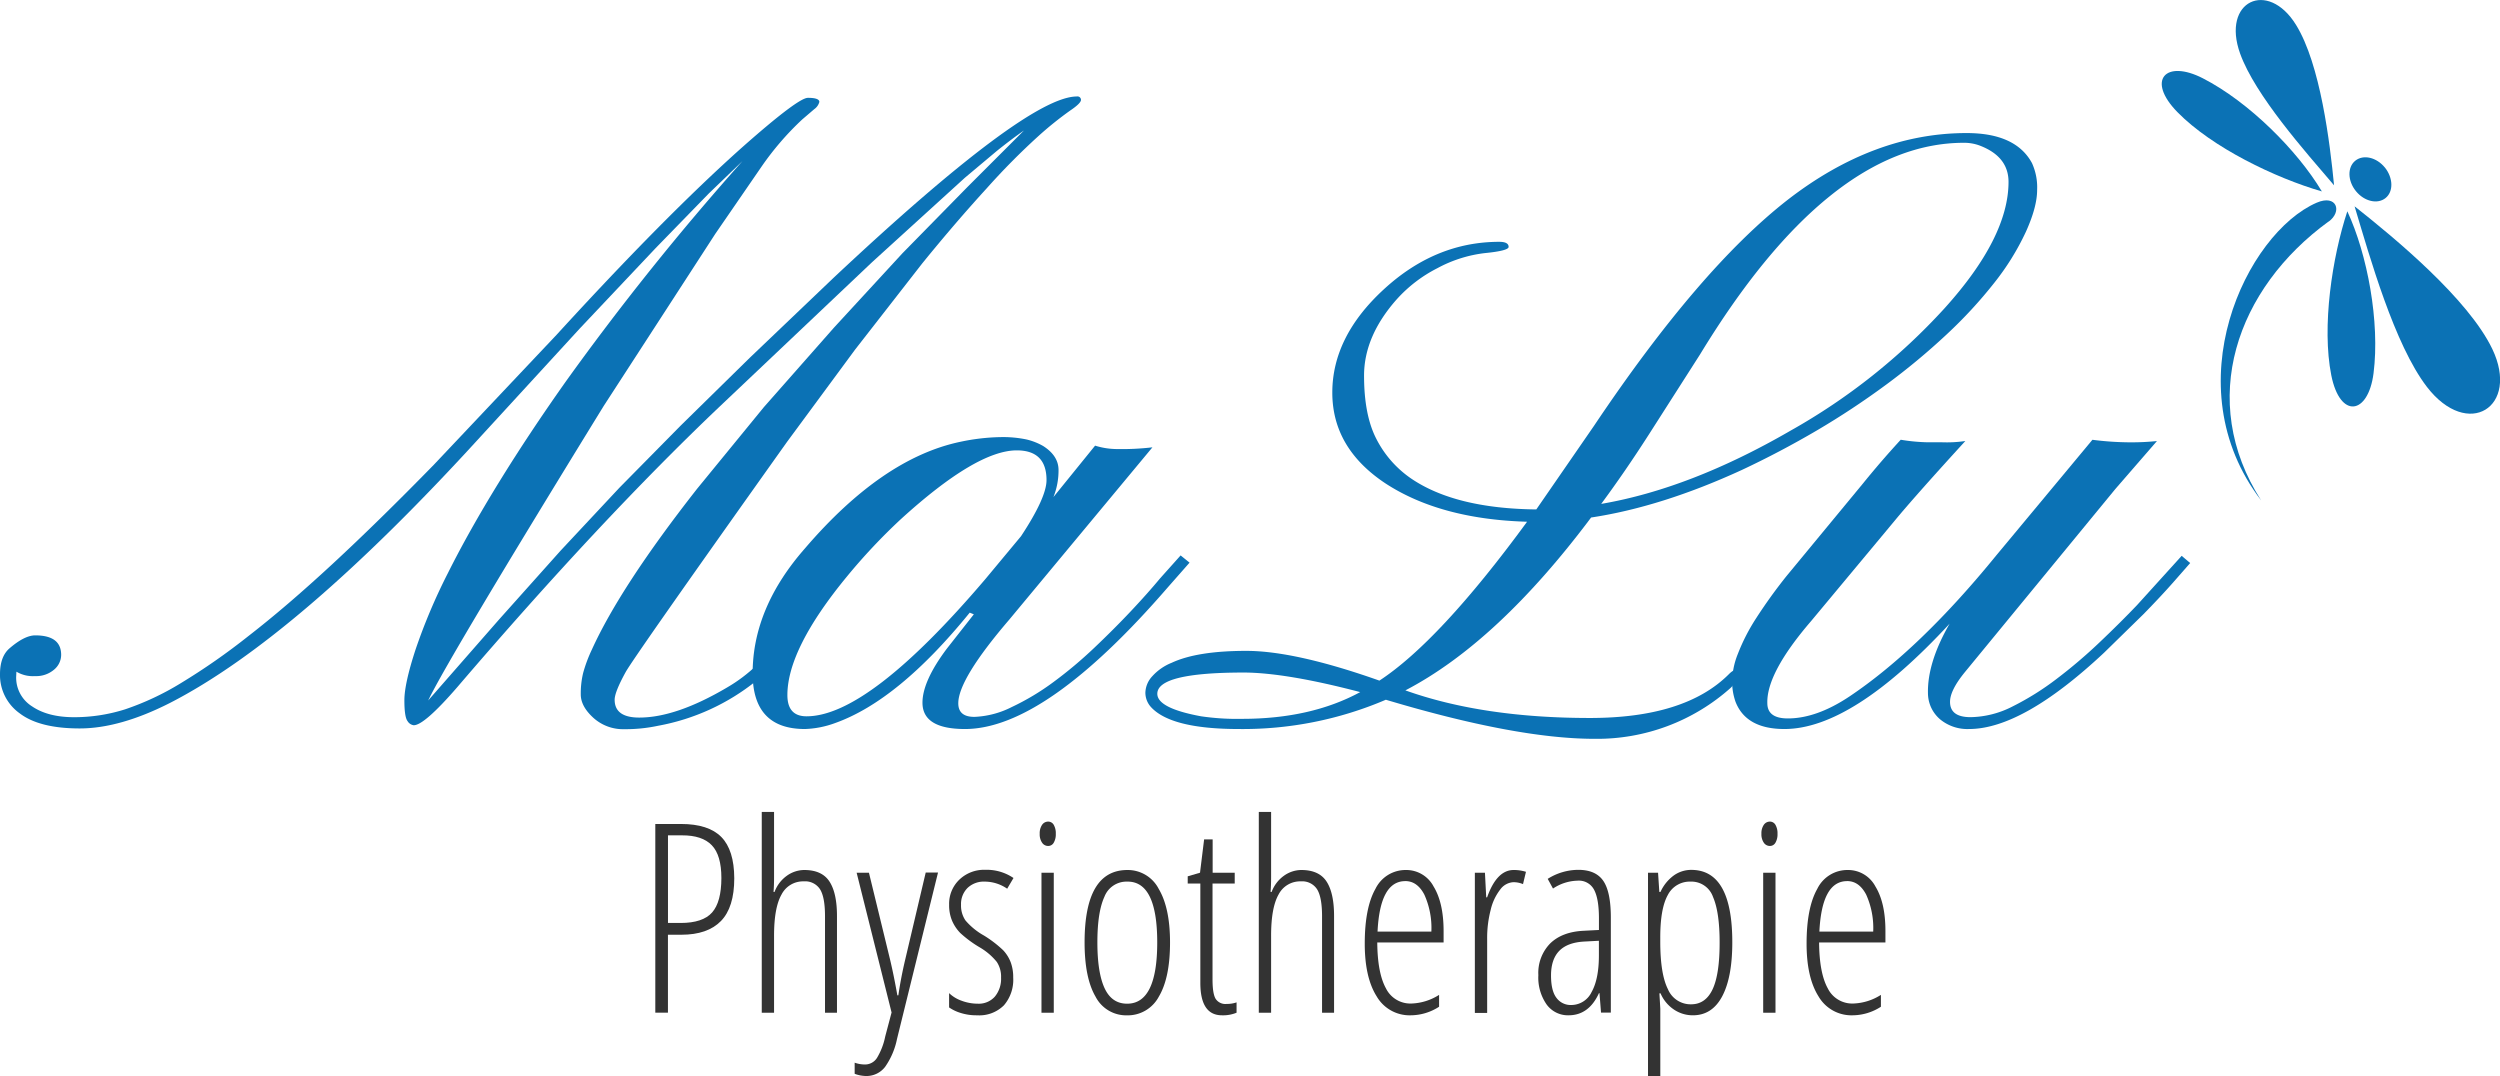
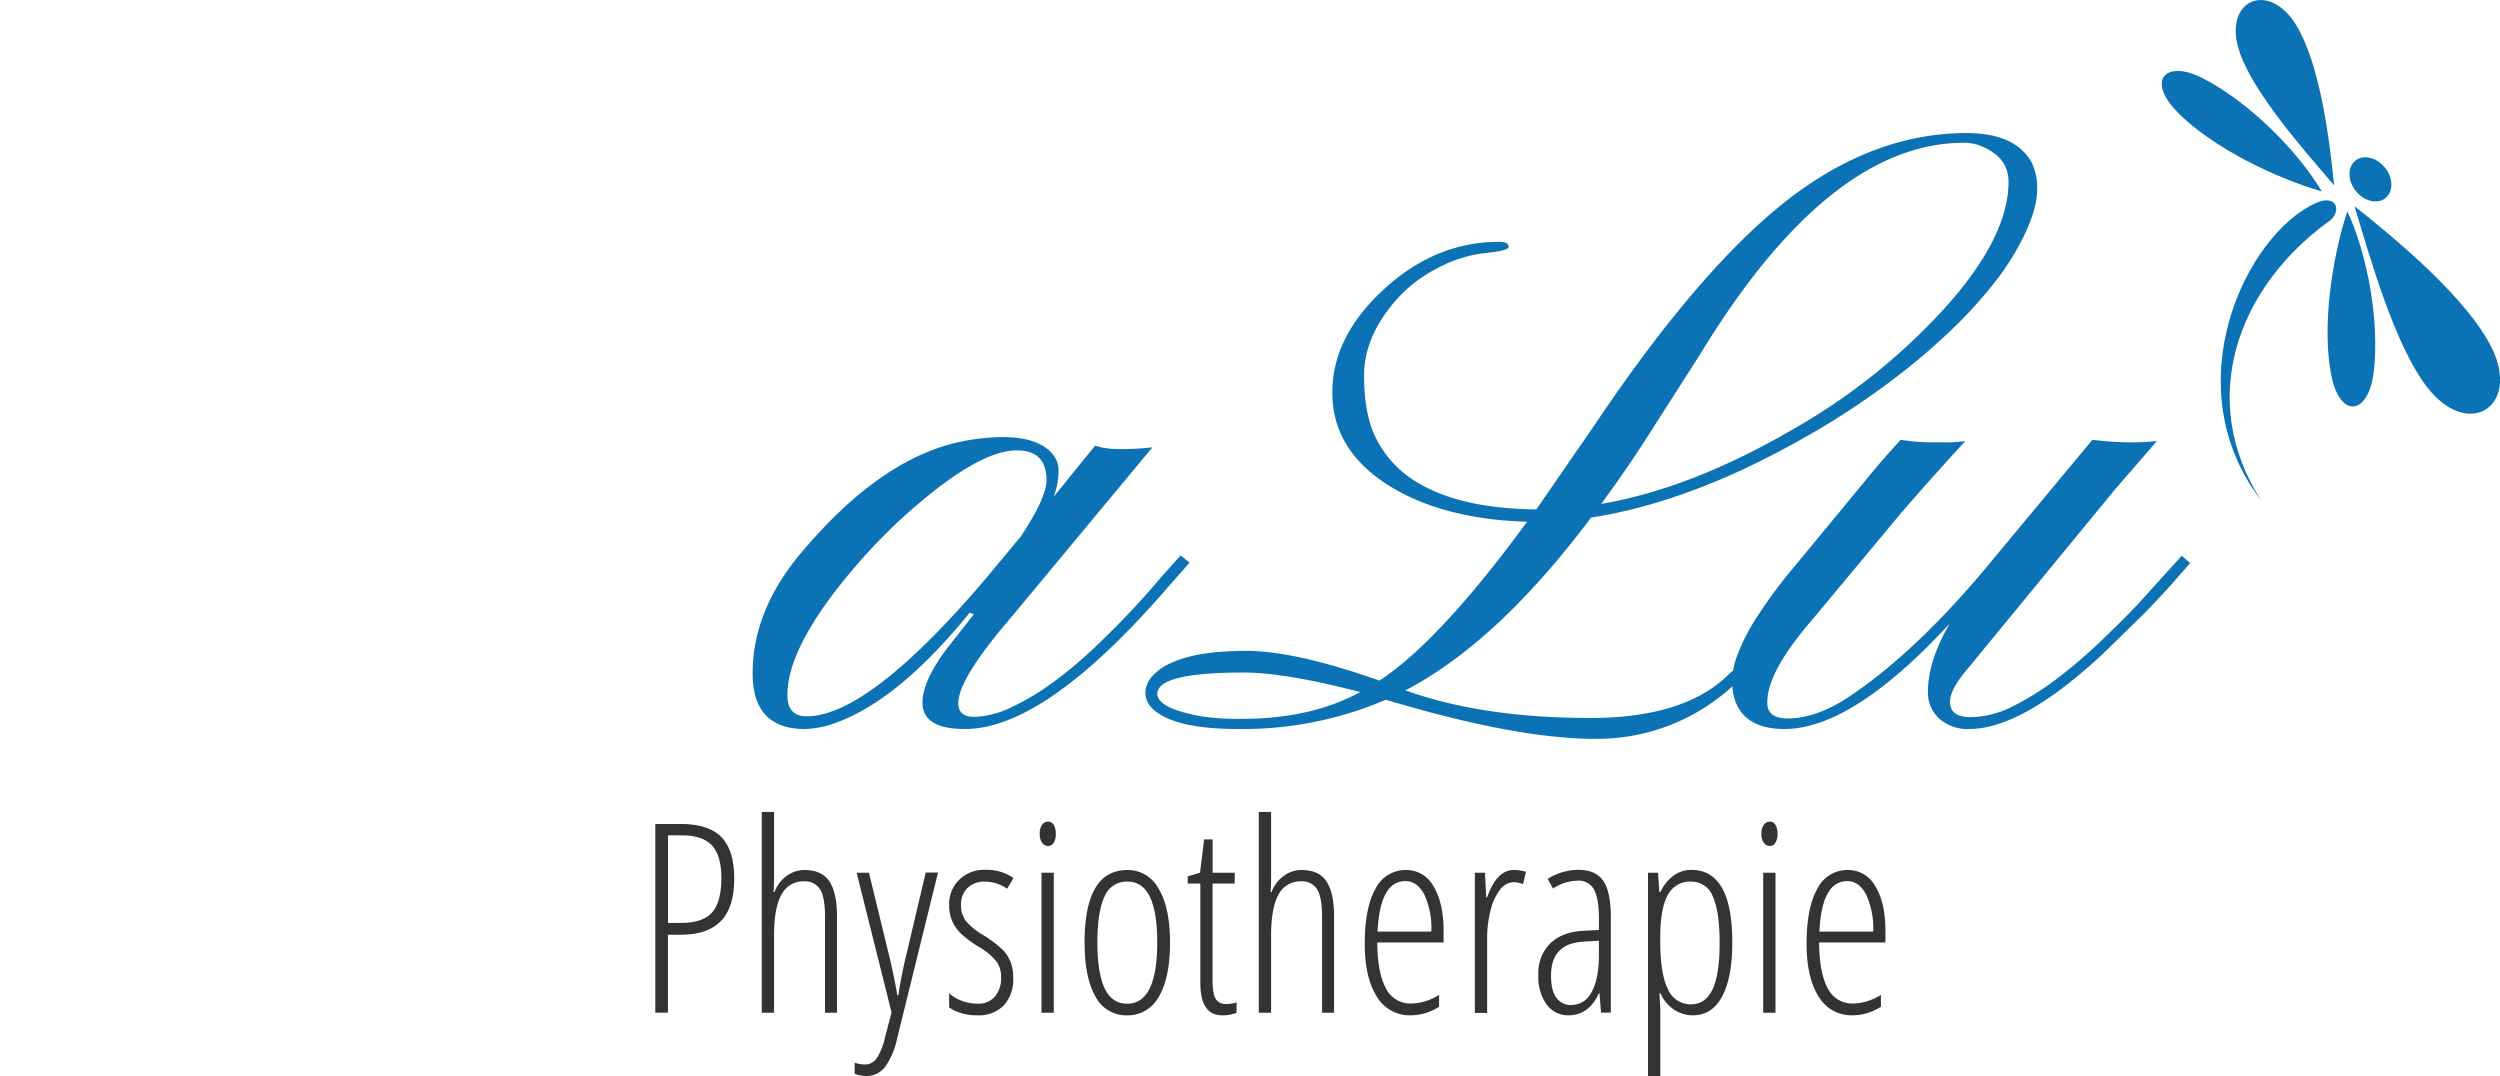
<svg xmlns="http://www.w3.org/2000/svg" id="Ebene_1" data-name="Ebene 1" viewBox="0 0 609.45 262.36">
  <defs>
    <style>.cls-1,.cls-2{fill:#0b72b5;}.cls-1{fill-rule:evenodd;}.cls-3{fill:#333;}</style>
  </defs>
  <title>logo-physio-malu</title>
-   <path class="cls-1" d="M572.24,51.48c-3.7,11.22-6.28,28.11-3.92,40,2.14,10.74,9,9.67,10.3-.47,1.59-12.5-1.5-29-6.38-39.48h0Z" />
+   <path class="cls-1" d="M572.24,51.48c-3.7,11.22-6.28,28.11-3.92,40,2.14,10.74,9,9.67,10.3-.47,1.59-12.5-1.5-29-6.38-39.48h0" />
  <path class="cls-1" d="M566,46.66c-11.35-3.29-26.74-10.7-35.19-19.33-7.66-7.83-2.88-12.91,6.21-8.24,11.21,5.75,23.06,17.62,29,27.57h0Z" />
  <path class="cls-1" d="M574,50.3c3.74,12.44,9.69,33.65,17.62,44,10,13,22.72,4.93,15.95-9.23C601.69,72.83,583.77,58,574,50.3h0Z" />
  <path class="cls-1" d="M569,45.18c-7-8.21-19.22-21.91-22.9-32.11-4.62-12.83,6.76-18.14,13.63-7,5.94,9.6,8.27,28.8,9.27,39.14h0Z" />
  <path class="cls-1" d="M567.66,54c-22.42,16.31-32.09,43.58-16.43,68-21.51-28.06-3.58-65.18,13.54-72.59,4.86-2.1,6.33,2.13,2.89,4.63h0Z" />
  <path class="cls-1" d="M581.4,40.85c2,2.51,2.12,5.83.16,7.42s-5.19.84-7.23-1.67-2.12-5.83-.16-7.42,5.19-.84,7.23,1.68h0Z" />
-   <path class="cls-2" d="M149.84,170.58q0,4.35,6,4.35,9,0,21.43-7.35a37.84,37.84,0,0,0,7.15-5.38,1.46,1.46,0,0,1,.52,1.35,3.63,3.63,0,0,1-.52,2.38,53.48,53.48,0,0,1-24,11,37.84,37.84,0,0,1-8.23.83,10.78,10.78,0,0,1-7.56-2.79q-3.06-2.8-3.05-5.7a21.4,21.4,0,0,1,.57-5.18,34.79,34.79,0,0,1,2.12-5.7q7-15.43,25.68-39.25l16.26-19.88,17.08-19.37L220,61.74l15.85-16.16,13.77-13.77q-3.11,2.17-6.63,5l-7.77,6.52L212.59,63.92,175.42,99.13q-29,27.55-64,68.45-8,9.22-10.56,9.22a2.07,2.07,0,0,1-1.5-1q-0.78-1-.78-5.07t2.74-12.43a140.47,140.47,0,0,1,7.87-18.59q5.13-10.25,12.43-22.11T138,92.91a649.52,649.52,0,0,1,43-53.64l-8.18,7.87-13,13.36L141.35,80.07l-24.13,26.3q-44.73,49.08-75.8,65-12.22,6.21-22,6.21t-14.6-3.67A11.46,11.46,0,0,1,0,164.36Q0,160,2.38,158q3.63-3.11,6.21-3.11,6.32,0,6.32,4.76a4.7,4.7,0,0,1-1.76,3.62,6.71,6.71,0,0,1-4.61,1.55A7.84,7.84,0,0,1,4,163.74L3.94,165a8.27,8.27,0,0,0,3.88,7.2q3.88,2.64,10.25,2.64a41,41,0,0,0,12.43-1.92A66.82,66.82,0,0,0,44,166.59,159.37,159.37,0,0,0,60.63,155Q69.8,147.9,81,137.54t24.75-24.23l29.93-31.69Q162.27,52.53,181,35.85q13.57-12,15.95-12,2.79,0,2.79,1a3.12,3.12,0,0,1-1.24,1.76l-2.9,2.48a70.48,70.48,0,0,0-10,11.6L174.38,57,147.15,99q-37.9,61.62-42.77,71.76L121.68,151l15-16.78L151,118.9l14.91-15.12,16.88-16.57,20.4-19.47q47.12-44.21,59.33-44.22a0.84,0.84,0,0,1,1,.83q0,0.83-2.69,2.64a85.45,85.45,0,0,0-7.66,6.16A170,170,0,0,0,240.55,45.9q-7.67,8.39-15.74,18.33l-16.36,21-16.57,22.47q-37.28,52.4-39.35,56.13Q149.84,168.71,149.84,170.58Z" />
  <path class="cls-2" d="M235.24,177.72q-10.36,0-10.36-6.42,0-5.28,6-13.25l6.52-8.29-1-.41q-17.4,21.44-32.83,26.92a23.31,23.31,0,0,1-7.35,1.45q-12.74,0-12.74-13.57,0-15.94,12.74-30.45,18.85-22,37.9-26a51,51,0,0,1,9.74-1.14,28,28,0,0,1,6.37.57,15.17,15.17,0,0,1,4.09,1.61q3.73,2.38,3.73,5.85a17.55,17.55,0,0,1-1.24,6.58l10.15-12.53a18.23,18.23,0,0,0,5.18.83,64.94,64.94,0,0,0,8.8-.42l-34.9,42q-12.43,14.5-12.43,20.4,0,3.32,3.94,3.31a22,22,0,0,0,9.06-2.38,60,60,0,0,0,10.2-6.11,104,104,0,0,0,9.89-8.29q4.81-4.56,8.91-8.91t7.2-8.08l5-5.59,2.18,1.76-5.28,6Q254.81,177.72,235.24,177.72Zm-28.69-37.28q-14.6,17.71-14.6,29,0,5.18,4.66,5.18,15.12,0,43.6-33.45l8.7-10.46q6.21-9.42,6.21-13.67,0-7.25-7.25-7.25-9.84,0-28.27,16.78A143.7,143.7,0,0,0,206.55,140.44Z" />
  <path class="cls-2" d="M337.84,170.58A88.55,88.55,0,0,1,302,177.72q-16.56,0-21.44-5.38a5.23,5.23,0,0,1-1.34-3.52,6.13,6.13,0,0,1,1.66-3.94,12.71,12.71,0,0,1,4.76-3.31q6.21-2.9,18.17-2.9t32.46,7.25q14.7-9.63,36-38.73-21.12-.62-34.48-9.32-13-8.59-13-22.16t12.43-25.06q12.63-11.7,28.27-11.7,2.28,0,2.28,1.24,0,0.93-5.7,1.5a32.11,32.11,0,0,0-11.65,3.68,34,34,0,0,0-9.89,7.56q-8,9-8,18.64t3,15.43a26,26,0,0,0,8.44,9.63q10.77,7.35,30.55,7.56l14.08-20.4q25.68-38.31,47.22-55.09,21-16.26,43.6-16.26,12,0,15.95,7.35a14.25,14.25,0,0,1,1.24,6.52q0,4.14-2.74,10.2a62,62,0,0,1-7.66,12.38,111,111,0,0,1-11.65,12.63,164.62,164.62,0,0,1-14.71,12.22,194.61,194.61,0,0,1-16.93,11.19q-9,5.28-18.28,9.63-19.57,9-36.76,11.6Q365.07,156.6,342.6,168.3q18.85,6.73,45,6.73,23.19,0,33.86-10.67,1.55-1.55,2-.62,0.72,1.66-1.55,3.94a48.85,48.85,0,0,1-33.24,12.43Q369.63,180.1,337.84,170.58Zm-34.59-6.63q-21.12,0-21.12,5.18,0,3.52,10.67,5.49a60.52,60.52,0,0,0,10,.62q16.77,0,28.79-6.52Q313.61,164,303.25,163.95Zm87.09-41.11q21.75-3.73,46.08-17.81A150.57,150.57,0,0,0,474,75.2q15.63-17.29,15.64-30.86,0-6-6.63-8.7a10.84,10.84,0,0,0-4.25-.83q-32.93,0-64.31,51.57L402,105.86Q396.14,115,390.34,122.84Z" />
  <path class="cls-2" d="M430.84,171.41q0,3.73,5,3.73,6.94,0,14.91-5.28,17.19-11.49,35.83-34.38l23.51-28.27a73.38,73.38,0,0,0,9,.62,60.55,60.55,0,0,0,6.73-.31l-10.15,11.7L479,163.85q-3.63,4.45-3.62,7.25,0,3.73,5,3.73a23.18,23.18,0,0,0,10.3-2.64,66.75,66.75,0,0,0,10.67-6.68,122.51,122.51,0,0,0,10.41-8.85q5.07-4.81,9.22-9.16l10.87-12,2.07,1.76-4,4.56q-3,3.42-7.35,7.87l-9.63,9.42Q493.07,177.72,480,177.72a10.42,10.42,0,0,1-7-2.33,8.41,8.41,0,0,1-3-6.26q-0.21-7.56,5.28-17.09Q451.54,177.72,435,177.72q-9.32,0-11.91-6.63a14.8,14.8,0,0,1-.83-4.76,18.62,18.62,0,0,1,1.4-6.94,47.24,47.24,0,0,1,4.5-8.75,124.2,124.2,0,0,1,7.35-10.2l18.64-22.57q4.35-5.38,9.21-10.67a45.08,45.08,0,0,0,6.53.62h3.52a31,31,0,0,0,5.7-.31q-12.11,13.26-17,19.16L441.5,151.42Q430.63,164.05,430.84,171.41Z" />
  <path class="cls-3" d="M179,214.1q0,7.11-3.26,10.44t-9.64,3.33h-3.27v19h-3.08v-46H166q6.73,0,9.85,3.18T179,214.1ZM162.84,225h3.08q5.41,0,7.67-2.55t2.27-8.4q0-5.57-2.34-8t-7.25-2.41h-3.43V225Z" />
  <path class="cls-3" d="M201.12,246.88V223.35q0-4.62-1.21-6.56a4.3,4.3,0,0,0-3.95-1.93,5.89,5.89,0,0,0-5.44,3.21q-1.83,3.21-1.82,10.13v18.69h-3V197.93h3v15.89q0,2.17-.13,3.62h0.25a8.39,8.39,0,0,1,3-3.95,7.34,7.34,0,0,1,4.23-1.4q4.34,0,6.17,2.83t1.82,8.43v23.53h-3Z" />
  <path class="cls-3" d="M217.35,246.82l-8.52-34.07h3L217,234q0.91,3.84,1.76,8.65H219q0.6-4.18,1.67-8.71l5-21.23h3l-10,40.58a18,18,0,0,1-2.88,6.76,5.72,5.72,0,0,1-4.73,2.26,8.21,8.21,0,0,1-2.71-.54v-2.71a7.39,7.39,0,0,0,2.45.44,3.44,3.44,0,0,0,3-1.62,16.4,16.4,0,0,0,2-5.21Z" />
  <path class="cls-3" d="M247,238.32a9.53,9.53,0,0,1-2.26,6.75,8.5,8.5,0,0,1-6.54,2.44,12.73,12.73,0,0,1-4.09-.6,10,10,0,0,1-2.74-1.32V242.1a8.38,8.38,0,0,0,3.08,1.87,11.26,11.26,0,0,0,3.93.71,5.22,5.22,0,0,0,4.15-1.73,6.79,6.79,0,0,0,1.51-4.62A6.52,6.52,0,0,0,243,234.5a15.25,15.25,0,0,0-4.14-3.54,27.72,27.72,0,0,1-4.77-3.52,9.91,9.91,0,0,1-2-3,9.78,9.78,0,0,1-.71-3.9,8.12,8.12,0,0,1,2.48-6.09,8.72,8.72,0,0,1,6.32-2.41,11.67,11.67,0,0,1,6.89,2l-1.54,2.61a9.66,9.66,0,0,0-5.47-1.73,5.73,5.73,0,0,0-4.21,1.56,5.52,5.52,0,0,0-1.57,4.1,6.45,6.45,0,0,0,1.07,3.79,16.38,16.38,0,0,0,4.53,3.7,28.17,28.17,0,0,1,4.66,3.57,8.89,8.89,0,0,1,1.87,3A10.51,10.51,0,0,1,247,238.32Z" />
  <path class="cls-3" d="M253.46,203.28a3.64,3.64,0,0,1,.58-2.2,1.78,1.78,0,0,1,1.49-.79,1.54,1.54,0,0,1,1.35.79,4.08,4.08,0,0,1,.5,2.2,4,4,0,0,1-.5,2.15,1.54,1.54,0,0,1-1.35.8,1.77,1.77,0,0,1-1.49-.8A3.59,3.59,0,0,1,253.46,203.28Zm3.43,43.6h-3V212.75h3v34.13Z" />
  <path class="cls-3" d="M285.23,229.74q0,8.62-2.72,13.2a8.59,8.59,0,0,1-7.79,4.58,8.4,8.4,0,0,1-7.66-4.58q-2.66-4.58-2.66-13.2,0-17.65,10.44-17.65a8.49,8.49,0,0,1,7.64,4.62Q285.23,221.34,285.23,229.74Zm-17.71,0q0,7.39,1.76,11.17t5.5,3.77q7.33,0,7.33-14.94t-7.33-14.82a5.76,5.76,0,0,0-5.55,3.71Q267.52,222.34,267.52,229.74Z" />
  <path class="cls-3" d="M299,244.74a7.35,7.35,0,0,0,2.45-.38v2.52a8.64,8.64,0,0,1-3.55.63q-5.28,0-5.28-7.9V215.39h-3.08v-1.76l3-.88,1-8.12h2.08v8.12H301v2.64h-5.41v23.37q0,3.46.75,4.72A2.83,2.83,0,0,0,299,244.74Z" />
  <path class="cls-3" d="M322.29,246.88V223.35q0-4.62-1.21-6.56a4.3,4.3,0,0,0-3.95-1.93,5.89,5.89,0,0,0-5.44,3.21q-1.83,3.21-1.82,10.13v18.69h-3V197.93h3v15.89q0,2.17-.13,3.62H310a8.4,8.4,0,0,1,3-3.95,7.35,7.35,0,0,1,4.23-1.4q4.34,0,6.17,2.83t1.82,8.43v23.53h-3Z" />
  <path class="cls-3" d="M343.93,247.51a9.28,9.28,0,0,1-8.32-4.61q-2.91-4.61-2.91-12.85,0-8.75,2.6-13.35a8.16,8.16,0,0,1,7.47-4.61,7.52,7.52,0,0,1,6.7,4q2.45,4,2.45,10.9v2.77H335.75q0.06,7.46,2.11,11.17a6.65,6.65,0,0,0,6.2,3.71,13.31,13.31,0,0,0,6.76-2.11v2.89A12.79,12.79,0,0,1,343.93,247.51Zm-1.35-32.71q-6.17,0-6.76,12.3h13.12a19.75,19.75,0,0,0-1.71-9Q345.5,214.79,342.58,214.79Z" />
  <path class="cls-3" d="M369,212.09a9.84,9.84,0,0,1,3,.44l-0.72,3a6,6,0,0,0-2.33-.47,4.24,4.24,0,0,0-3.22,1.78,12.77,12.77,0,0,0-2.34,5,27.13,27.13,0,0,0-.85,7v18.09h-3V212.75H362l0.31,6h0.22Q364.88,212.09,369,212.09Z" />
  <path class="cls-3" d="M390.3,246.88l-0.38-4.78h-0.12q-2.46,5.41-7.42,5.41a6.42,6.42,0,0,1-5.36-2.66,11.45,11.45,0,0,1-2-7.12A10.27,10.27,0,0,1,377.9,230q2.92-2.85,8.21-3.1l3.68-.19v-2.83q0-4.78-1.2-7a4.16,4.16,0,0,0-4-2.19,11.21,11.21,0,0,0-6,1.92l-1.29-2.36a14,14,0,0,1,7.46-2.2q4.22,0,6.07,2.66t1.86,8.89v23.25H390.3ZM383,245a5.5,5.5,0,0,0,5-3.16q1.78-3.16,1.78-8.95v-3.55l-3.55.19q-4.12.22-6.12,2.28t-2,6q0,3.71,1.32,5.44A4.27,4.27,0,0,0,383,245Z" />
  <path class="cls-3" d="M412.73,247.51a8.23,8.23,0,0,1-4.7-1.43,9,9,0,0,1-3.22-3.92h-0.28l0.22,3.74v16.45h-3V212.75h2.45l0.31,4.69h0.28a10.18,10.18,0,0,1,3.22-4,7.31,7.31,0,0,1,4.29-1.38q10,0,10,17.65,0,8.52-2.45,13.15T412.73,247.51Zm-0.6-32.59a6,6,0,0,0-5.57,3.3q-1.83,3.3-1.82,10.35v1q0,7.86,1.86,11.56a6,6,0,0,0,5.66,3.7q3.52,0,5.24-3.67t1.71-11.4q0-7.39-1.61-11.1A5.57,5.57,0,0,0,412.13,214.92Z" />
  <path class="cls-3" d="M429.4,203.28a3.64,3.64,0,0,1,.58-2.2,1.79,1.79,0,0,1,1.49-.79,1.54,1.54,0,0,1,1.35.79,4.09,4.09,0,0,1,.5,2.2,4,4,0,0,1-.5,2.15,1.54,1.54,0,0,1-1.35.8,1.78,1.78,0,0,1-1.49-.8A3.59,3.59,0,0,1,429.4,203.28Zm3.43,43.6h-3V212.75h3v34.13Z" />
  <path class="cls-3" d="M451.64,247.51a9.28,9.28,0,0,1-8.32-4.61q-2.91-4.61-2.91-12.85,0-8.75,2.6-13.35a8.16,8.16,0,0,1,7.47-4.61,7.52,7.52,0,0,1,6.7,4q2.46,4,2.45,10.9v2.77H443.46q0.06,7.46,2.11,11.17a6.65,6.65,0,0,0,6.2,3.71,13.33,13.33,0,0,0,6.76-2.11v2.89A12.79,12.79,0,0,1,451.64,247.51Zm-1.35-32.71q-6.16,0-6.76,12.3h13.12a19.75,19.75,0,0,0-1.71-9Q453.21,214.79,450.29,214.79Z" />
</svg>